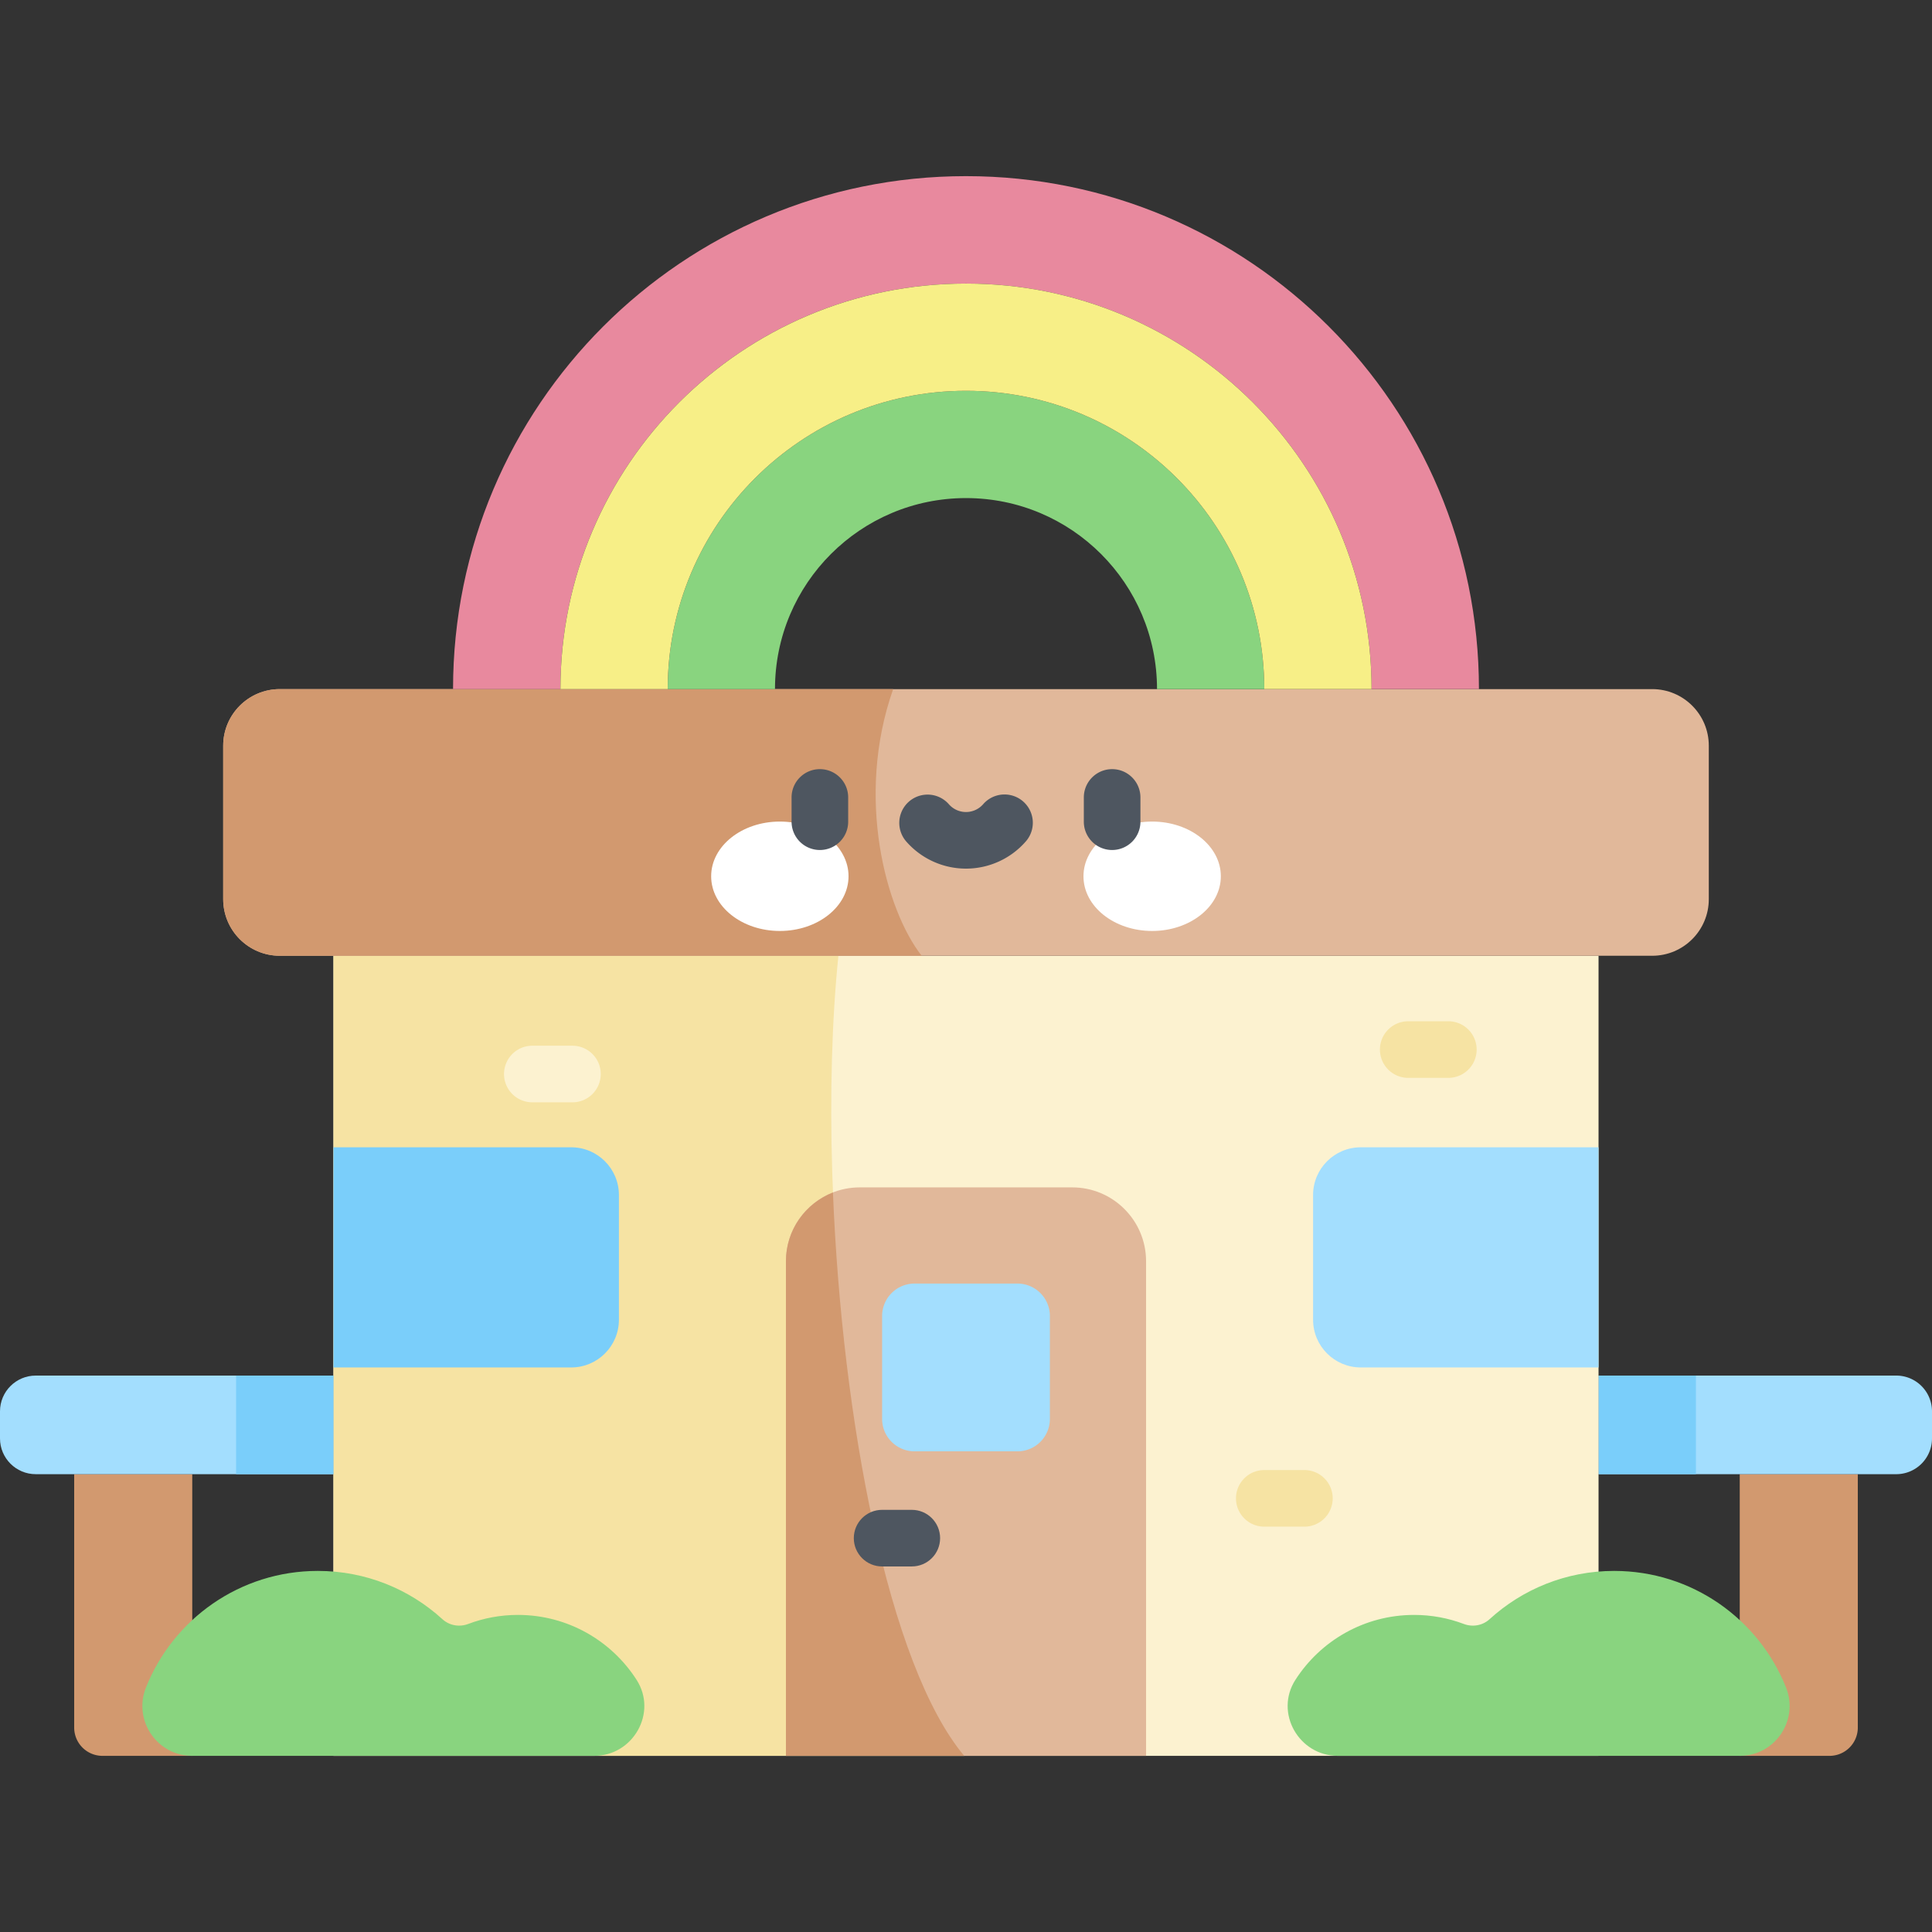
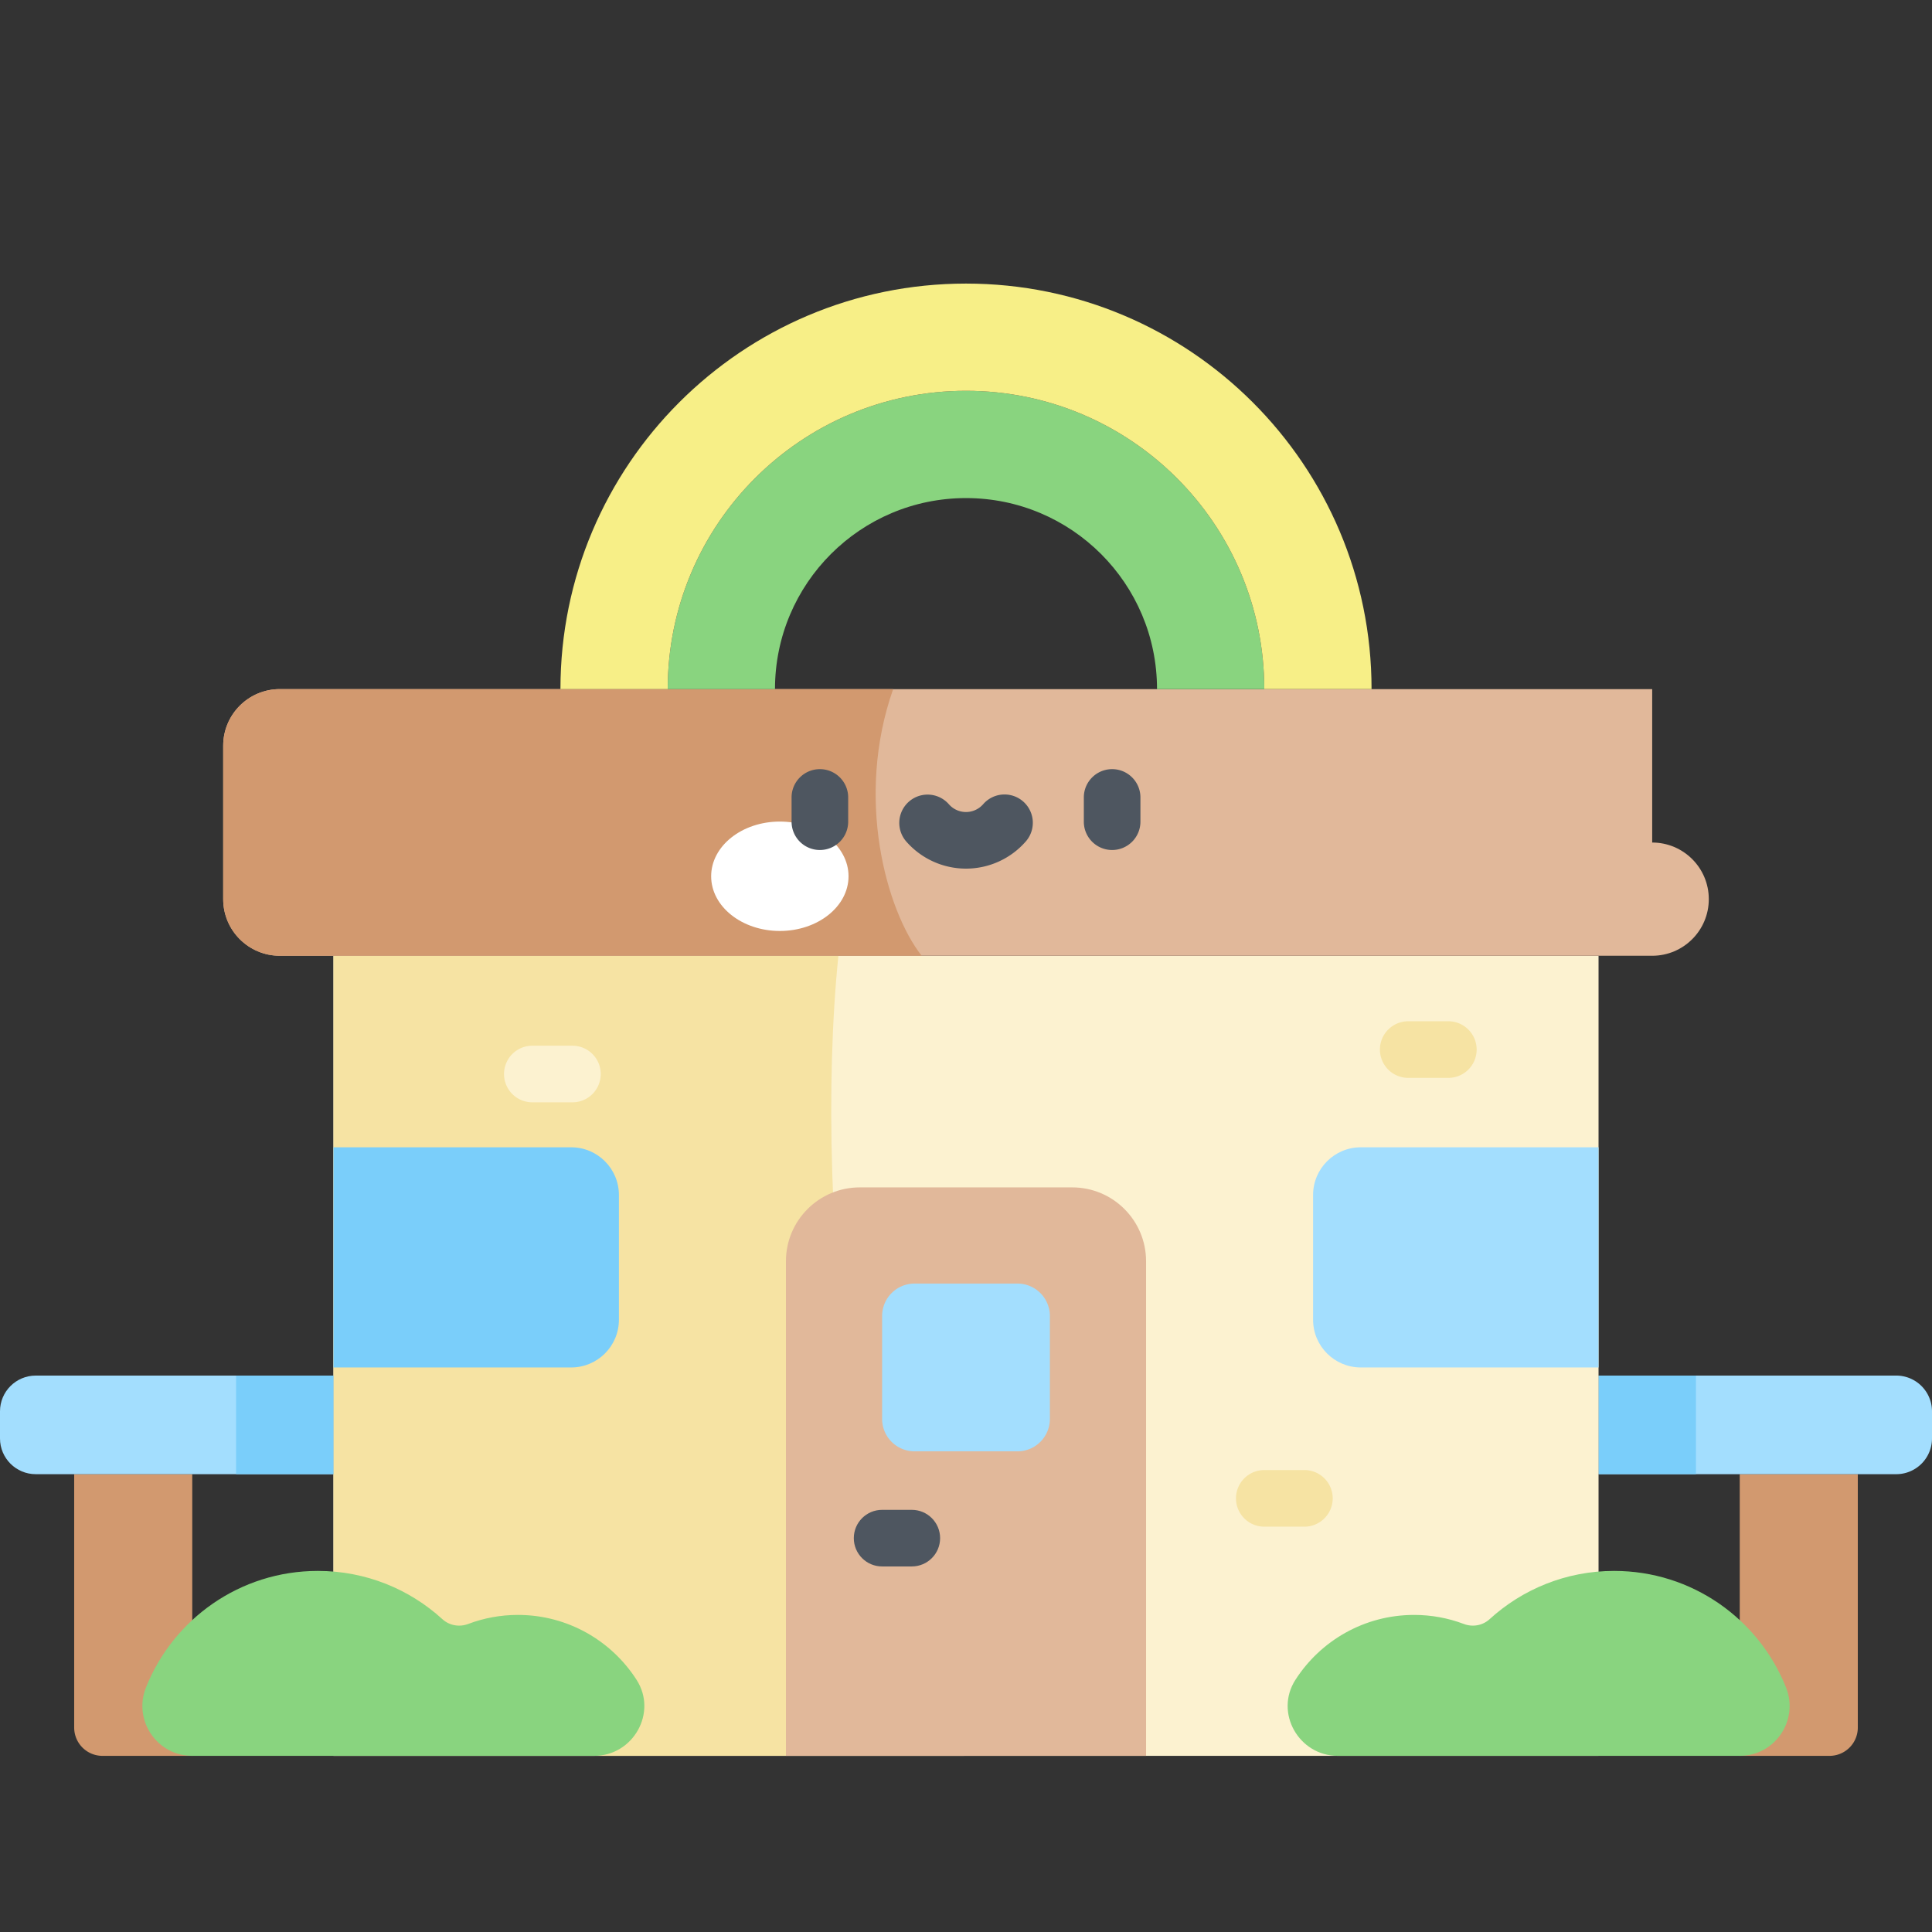
<svg xmlns="http://www.w3.org/2000/svg" version="1.1" width="512" height="512" x="0" y="0" viewBox="0 0 512 512" style="enable-background:new 0 0 512 512" xml:space="preserve" class="">
  <rect x="0" y="0" width="512" height="512" fill="#333333" stroke="none" />
  <g>
    <path fill="#d2996f" d="M50.95 390.672H19.66v67.152a7.496 7.496 0 0 0 7.496 7.496H50.95z" data-original="#d2996f" />
    <path fill="#a3defe" d="M88.369 390.672v-26.129H9.476c-5.234 0-9.476 4.243-9.476 9.477v7.176c0 5.234 4.243 9.477 9.476 9.477h78.893z" data-original="#a3defe" />
    <path fill="#d2996f" d="M461.05 390.672h31.289v67.152a7.496 7.496 0 0 1-7.496 7.496H461.05z" data-original="#d2996f" />
    <path fill="#a3defe" d="M423.631 390.672v-26.129h78.892A9.477 9.477 0 0 1 512 374.02v7.176a9.477 9.477 0 0 1-9.477 9.477h-78.892z" data-original="#a3defe" />
    <path fill="#7acefa" d="M423.631 364.543h25.806v26.129h-25.806z" data-original="#7acefa" />
    <path fill="#fcf2d0" d="M88.369 253.288h335.262V465.32H88.369z" data-original="#fcf2d0" />
    <path fill="#f6e3a3" d="M222.184 253.288H88.369V465.32h167.153c-27.698-33.186-40.323-143.543-33.338-212.032z" data-original="#f6e3a3" class="" />
-     <path fill="#e1b89a" d="M437.847 182.621H74.153c-8.286 0-15.004 6.717-15.004 15.004v40.659c0 8.286 6.717 15.004 15.004 15.004h363.693c8.286 0 15.004-6.717 15.004-15.004v-40.659c0-8.286-6.717-15.004-15.003-15.004z" data-original="#e1b89a" class="" />
+     <path fill="#e1b89a" d="M437.847 182.621H74.153c-8.286 0-15.004 6.717-15.004 15.004v40.659c0 8.286 6.717 15.004 15.004 15.004h363.693c8.286 0 15.004-6.717 15.004-15.004c0-8.286-6.717-15.004-15.003-15.004z" data-original="#e1b89a" class="" />
    <path fill="#d2996f" d="M236.698 182.621H74.153c-8.286 0-15.004 6.717-15.004 15.004v40.659c0 8.286 6.717 15.004 15.004 15.004h170.101c-9.442-12.029-17.681-41.957-7.556-70.667z" data-original="#d2996f" />
    <path fill="#e1b89a" d="M284.148 314.67h-56.295c-10.809 0-19.572 8.763-19.572 19.572V465.32h95.439V334.242c0-10.809-8.763-19.572-19.572-19.572z" data-original="#e1b89a" class="" />
-     <path fill="#d2996f" d="M208.28 334.242V465.32h47.242c-20.169-24.166-32.35-89.247-34.784-149.297-7.287 2.848-12.458 9.922-12.458 18.219z" data-original="#d2996f" />
    <path fill="#a3defe" d="M269.63 384.621h-27.261a8.601 8.601 0 0 1-8.601-8.601v-27.261a8.601 8.601 0 0 1 8.601-8.601h27.261a8.601 8.601 0 0 1 8.601 8.601v27.261a8.6 8.6 0 0 1-8.601 8.601z" data-original="#a3defe" />
    <path fill="#7acefa" d="M151.374 362.389H88.369v-58.343h63.005c6.984 0 12.645 5.661 12.645 12.645v33.053c0 6.984-5.662 12.645-12.645 12.645z" data-original="#7acefa" />
    <path fill="#a3defe" d="M360.626 362.389h63.005v-58.343h-63.005c-6.984 0-12.645 5.661-12.645 12.645v33.053c0 6.984 5.662 12.645 12.645 12.645z" data-original="#a3defe" />
    <path fill="#4e5660" d="M241.638 415.125h-7.87c-4.142 0-7.5-3.357-7.5-7.5s3.358-7.5 7.5-7.5h7.87c4.142 0 7.5 3.357 7.5 7.5s-3.358 7.5-7.5 7.5z" data-original="#4e5660" />
    <path fill="#89d47f" d="M137.245 427.97c-4.641 0-9.081.852-13.179 2.401-2.328.88-4.971.42-6.809-1.258-8.711-7.951-20.298-12.805-33.022-12.805-20.67 0-38.351 12.795-45.555 30.897-3.454 8.68 2.927 18.114 12.269 18.114h106.516c10.329 0 16.823-11.427 11.25-20.124-6.637-10.359-18.252-17.225-31.47-17.225zM374.755 427.97c4.641 0 9.081.852 13.179 2.401 2.328.88 4.971.42 6.809-1.258 8.711-7.951 20.298-12.805 33.022-12.805 20.67 0 38.351 12.795 45.555 30.897 3.454 8.68-2.927 18.114-12.269 18.114H354.534c-10.329 0-16.823-11.427-11.25-20.124 6.638-10.359 18.253-17.225 31.471-17.225zM335.049 182.617h-28.427c0-27.961-22.66-50.621-50.621-50.621s-50.621 22.66-50.621 50.621h-28.427c0-43.659 35.389-79.049 79.049-79.049s79.047 35.39 79.047 79.049z" data-original="#89d47f" />
-     <path fill="#e8899e" d="M391.938 182.617h-28.462c0-59.346-48.118-107.465-107.476-107.465s-107.476 48.119-107.476 107.465h-28.462c0-75.079 60.859-135.938 135.938-135.938s135.938 60.86 135.938 135.938z" data-original="#e8899e" />
    <path fill="#f7ef87" d="M363.476 182.617h-28.427c0-43.659-35.389-79.049-79.049-79.049s-79.049 35.389-79.049 79.049h-28.427c0-59.346 48.118-107.465 107.476-107.465s107.476 48.119 107.476 107.465z" data-original="#f7ef87" />
    <ellipse cx="206.667" cy="232.22" fill="#ffffff" rx="18.203" ry="14.496" data-original="#ffffff" />
-     <ellipse cx="305.333" cy="232.22" fill="#ffffff" rx="18.203" ry="14.496" data-original="#ffffff" />
    <g fill="#4e5660">
      <path d="M217.276 225.26a7.5 7.5 0 0 1-7.5-7.5v-6.429c0-4.143 3.358-7.5 7.5-7.5s7.5 3.357 7.5 7.5v6.429a7.5 7.5 0 0 1-7.5 7.5zM294.725 225.26a7.499 7.499 0 0 1-7.5-7.5v-6.429c0-4.143 3.357-7.5 7.5-7.5s7.5 3.357 7.5 7.5v6.429a7.5 7.5 0 0 1-7.5 7.5zM256 230.195a21.04 21.04 0 0 1-15.864-7.224 7.5 7.5 0 0 1 11.308-9.855 6.043 6.043 0 0 0 4.555 2.079 6.046 6.046 0 0 0 4.555-2.079 7.5 7.5 0 0 1 11.309 9.855A21.035 21.035 0 0 1 256 230.195z" fill="#4e5660" data-original="#4e5660" />
    </g>
    <path fill="#7acefa" d="M62.563 364.543h25.806v26.129H62.563z" data-original="#7acefa" />
    <path fill="#fcf2d0" d="M151.702 292.127h-10.63a7.5 7.5 0 0 1 0-15h10.63c4.142 0 7.5 3.357 7.5 7.5s-3.358 7.5-7.5 7.5z" data-original="#fcf2d0" />
    <path fill="#f6e3a3" d="M345.679 404.58h-10.63c-4.142 0-7.5-3.357-7.5-7.5s3.358-7.5 7.5-7.5h10.63c4.143 0 7.5 3.357 7.5 7.5s-3.358 7.5-7.5 7.5zM383.826 285.646h-10.631c-4.143 0-7.5-3.357-7.5-7.5s3.357-7.5 7.5-7.5h10.631c4.143 0 7.5 3.357 7.5 7.5a7.5 7.5 0 0 1-7.5 7.5z" data-original="#f6e3a3" class="" />
  </g>
</svg>